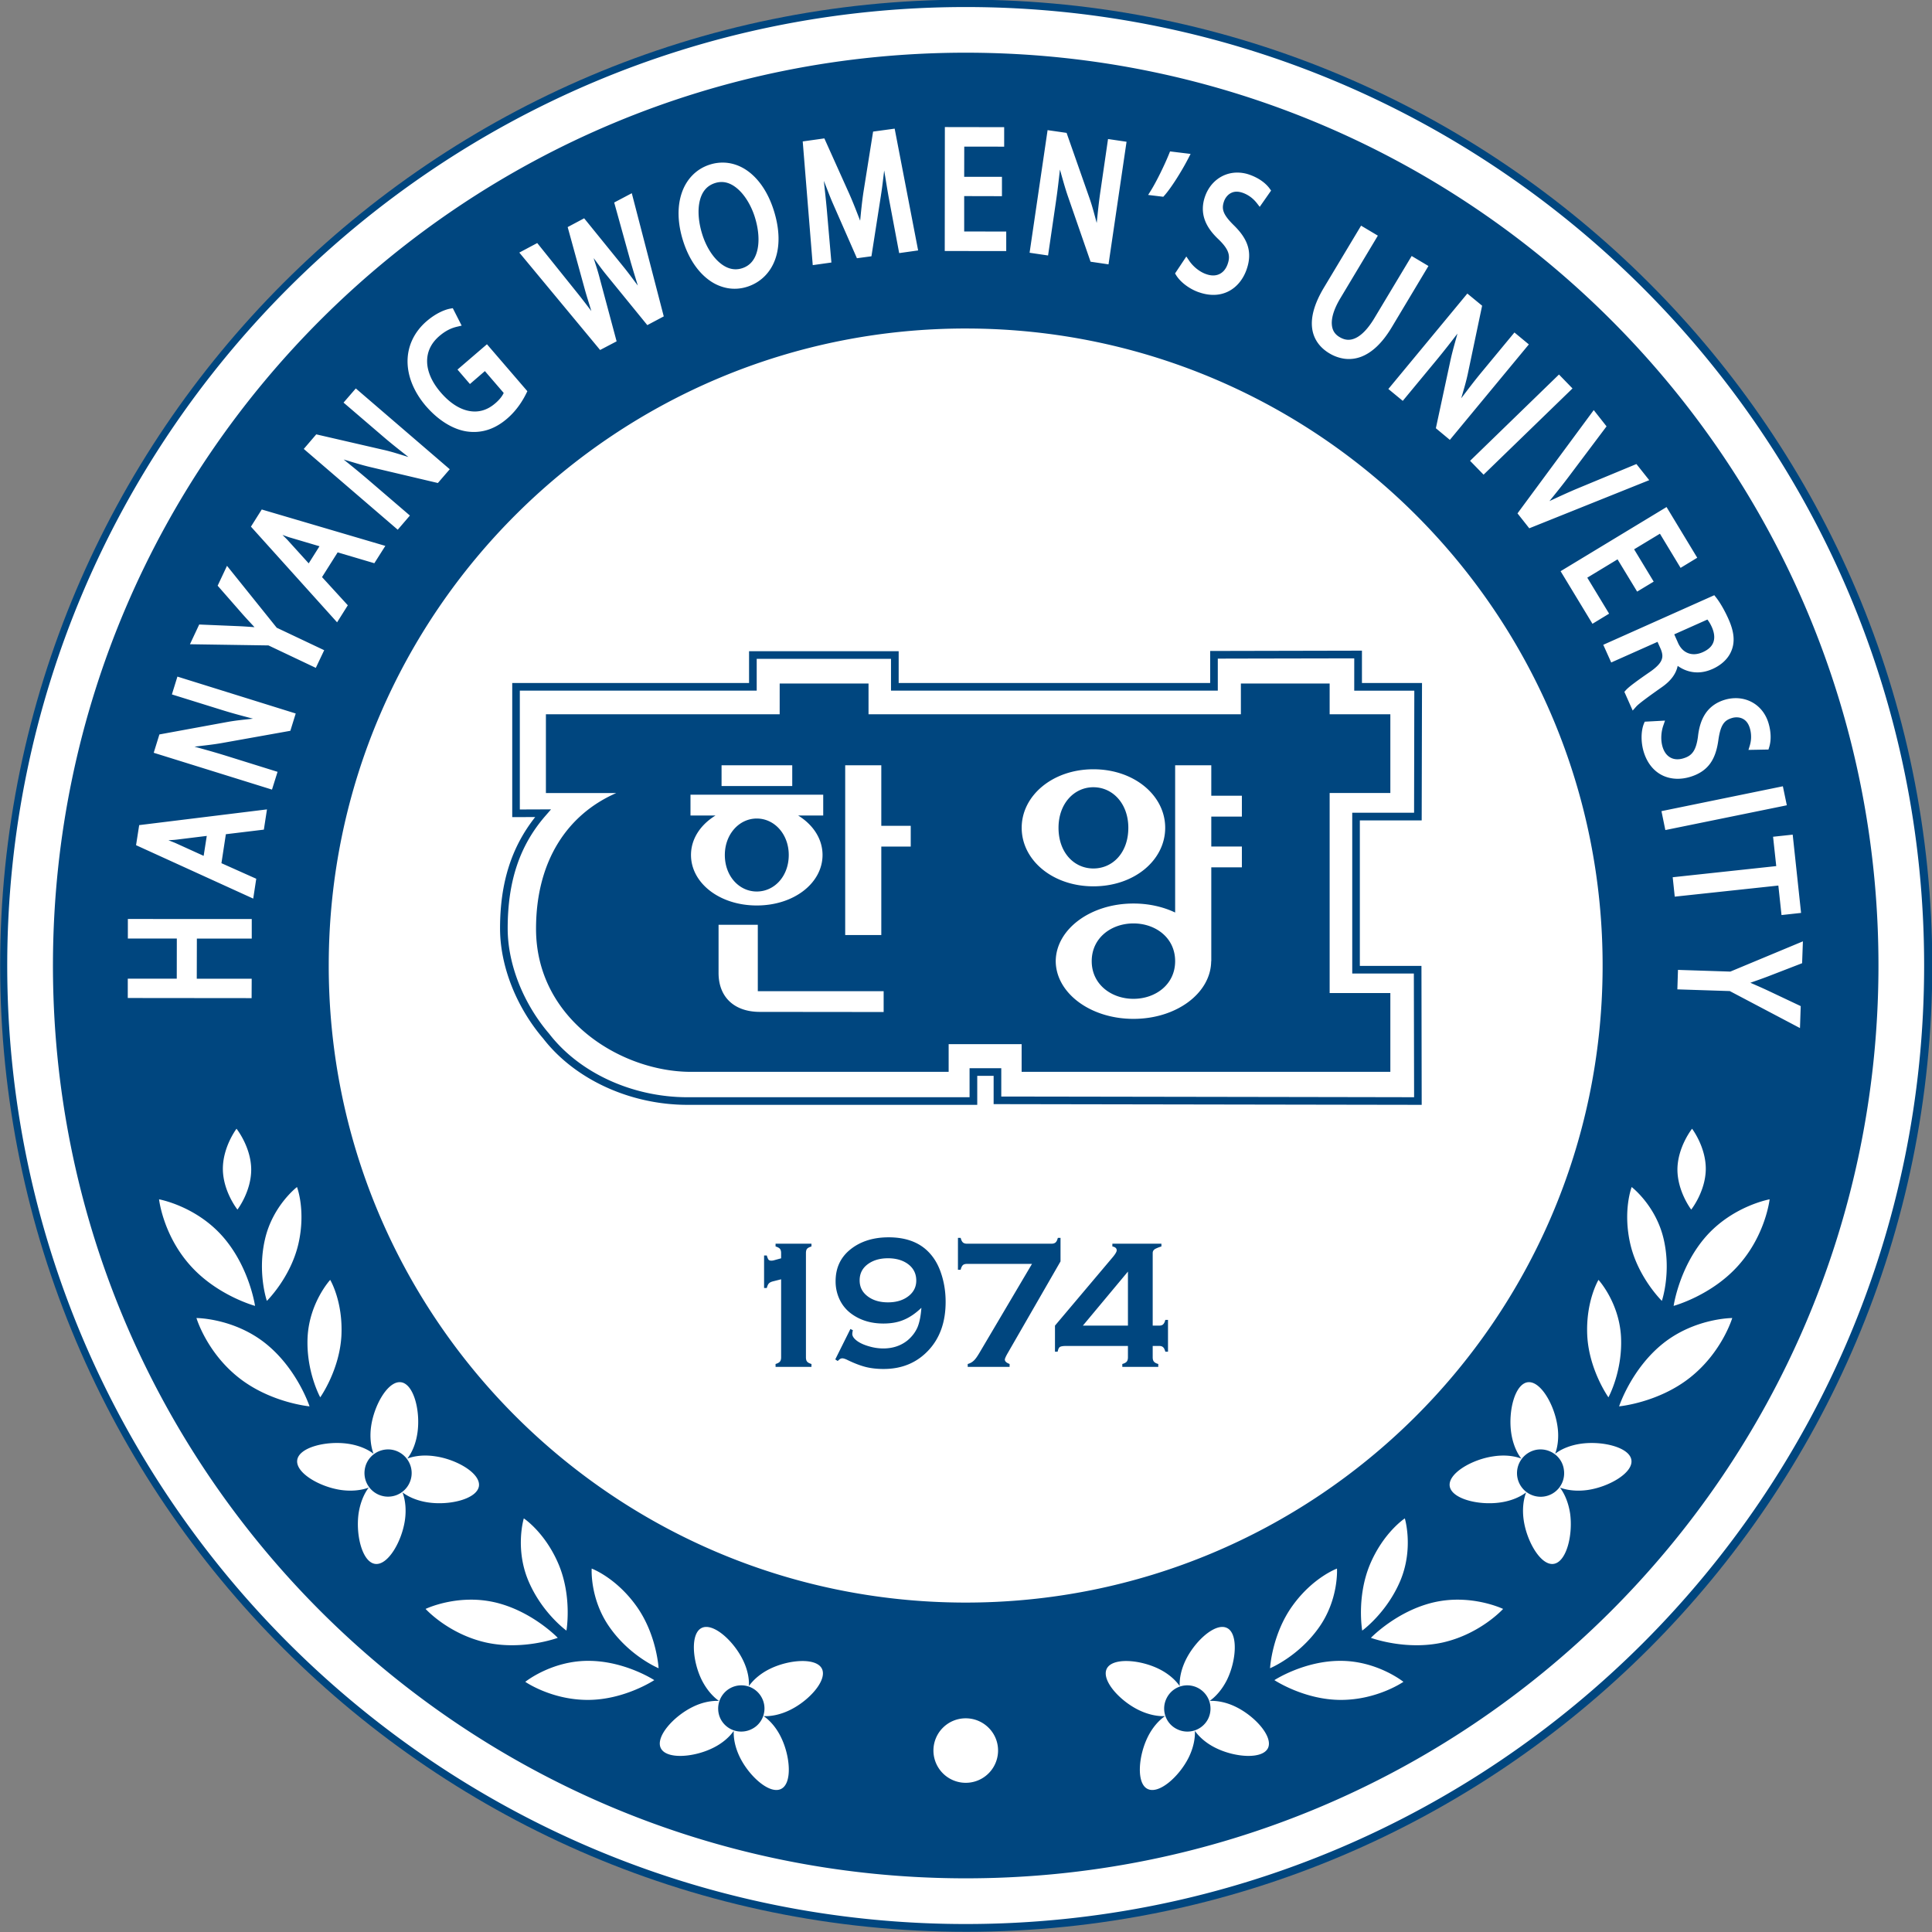
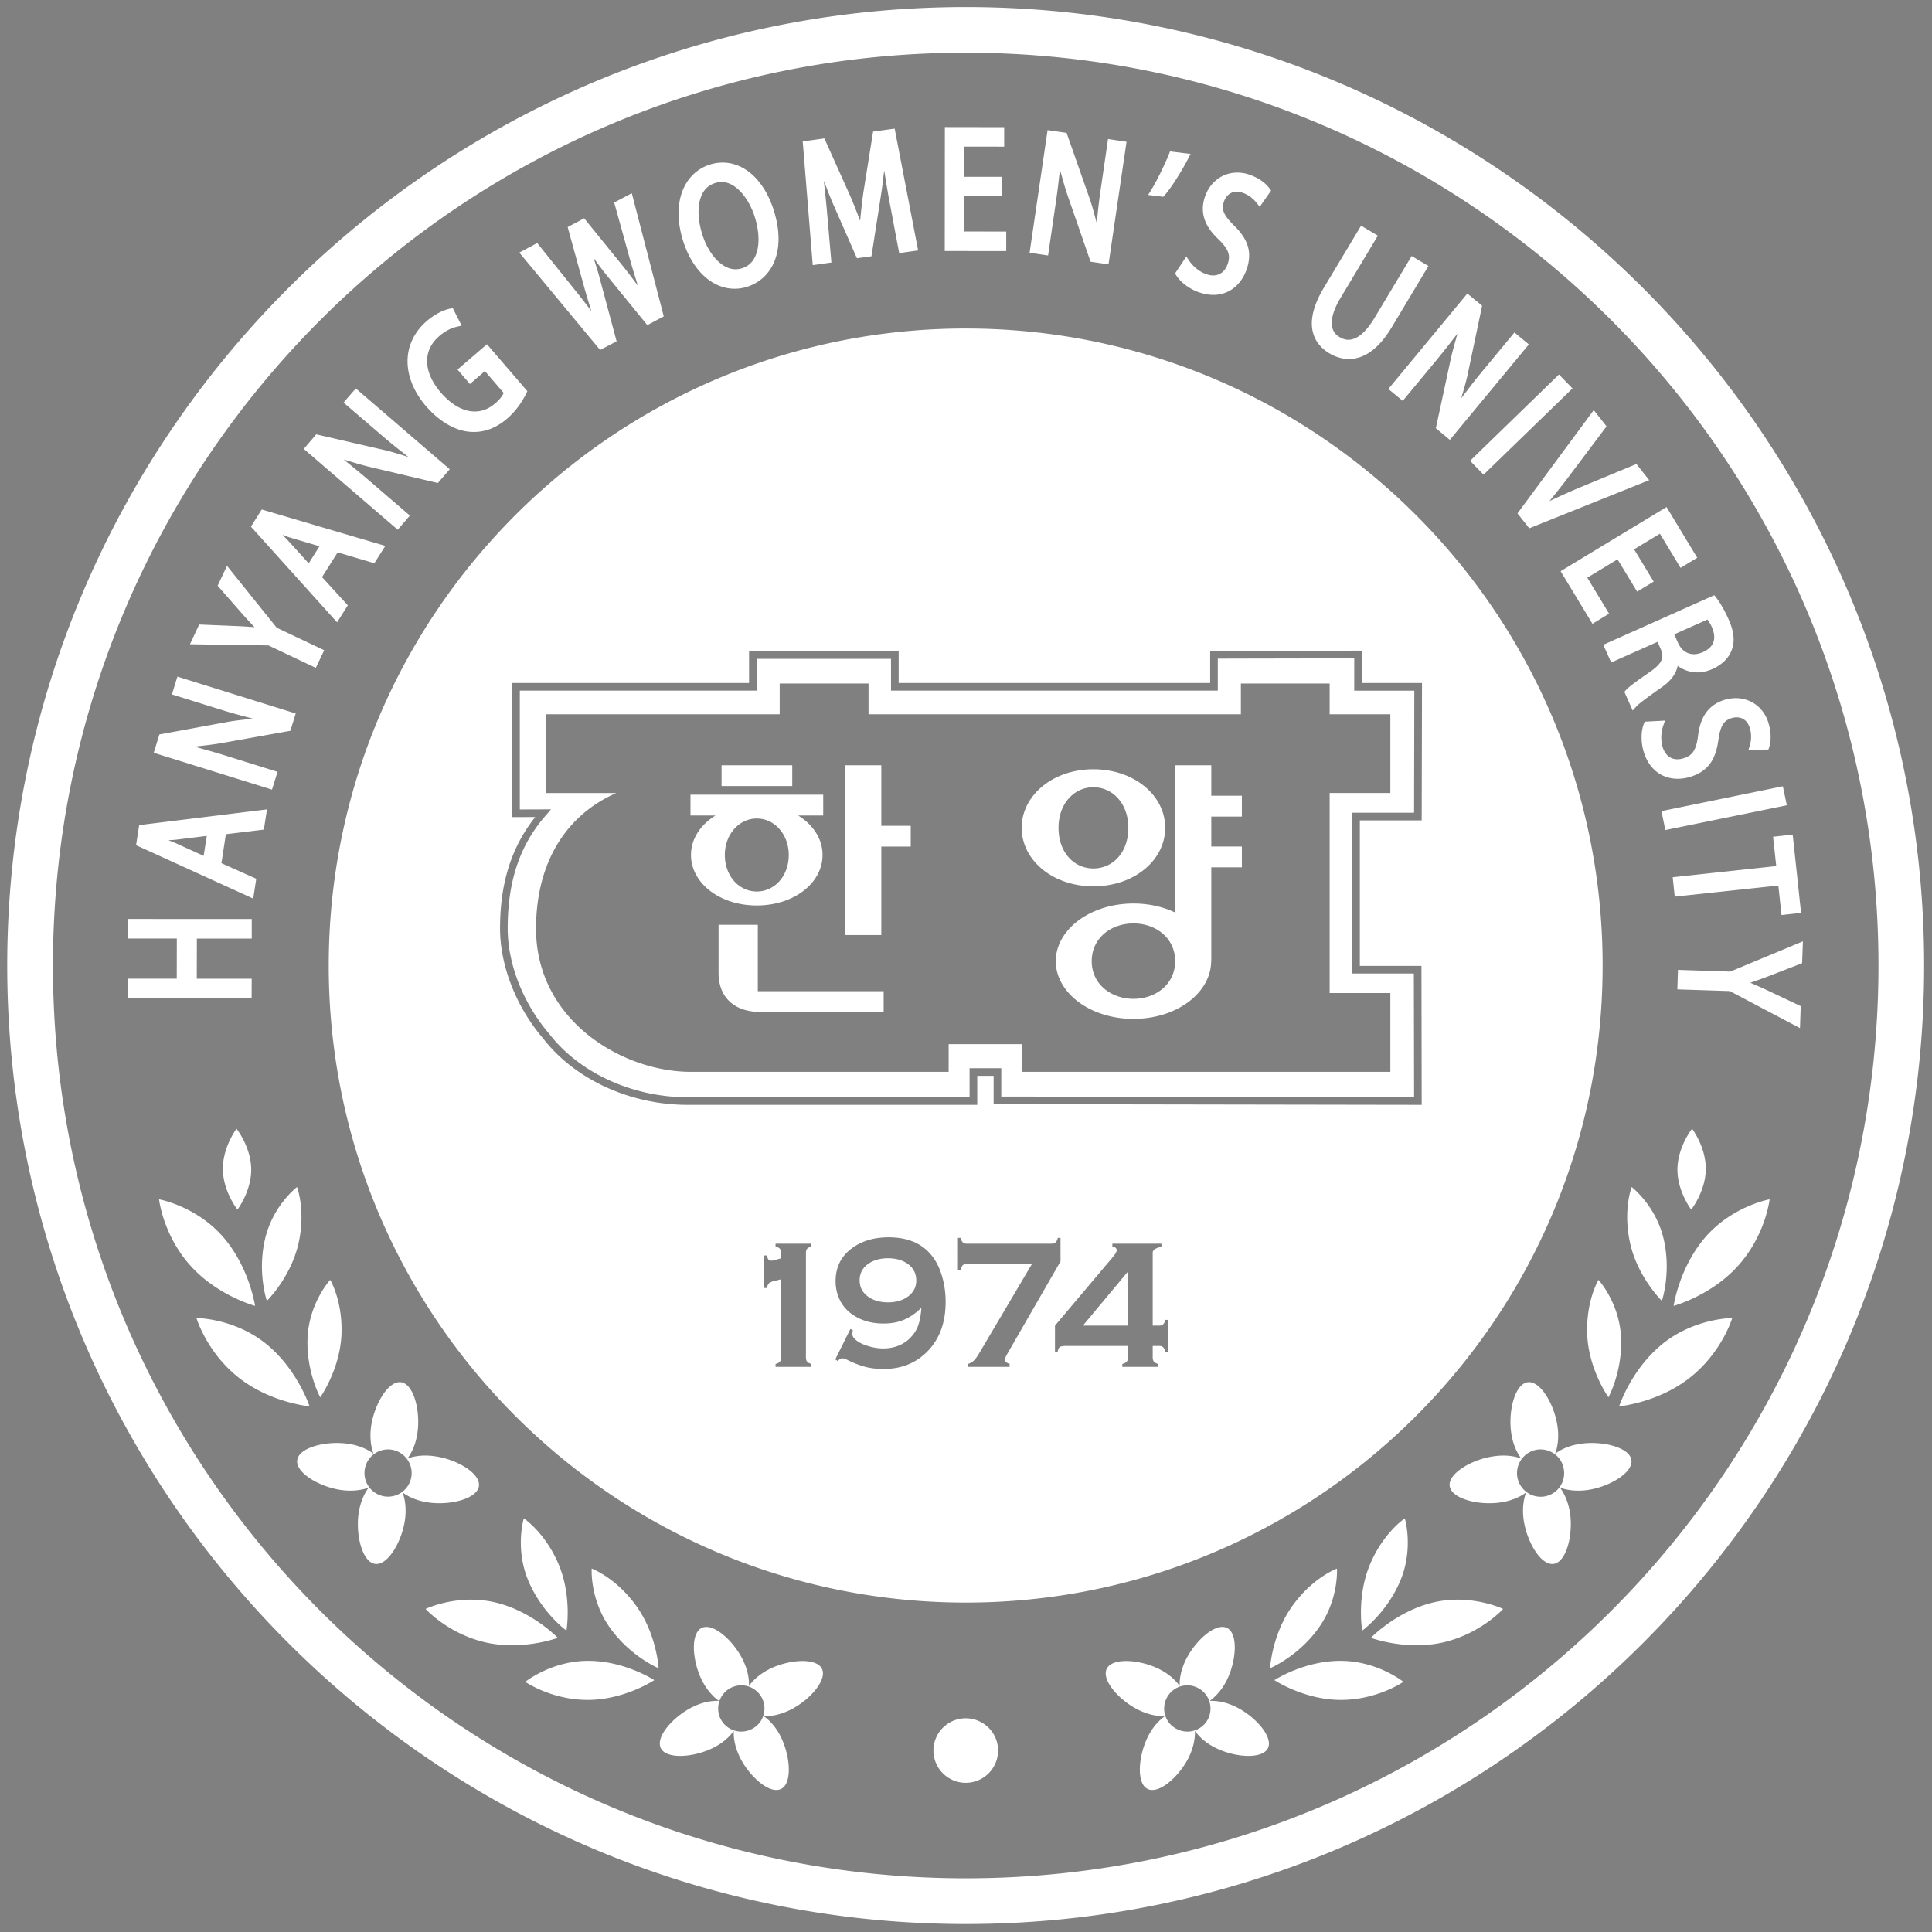
<svg xmlns="http://www.w3.org/2000/svg" xml:space="preserve" width="899.995" height="900" viewBox="0 0 899.995 900">
  <rect x="0" y="0" width="899.995" height="900" fill="#808080" stroke="none" />
-   <path d="M173.552 368.502c0-48.761 39.675-88.43 88.44-88.43 48.759 0 88.424 39.668 88.424 88.43 0 48.76-39.665 88.435-88.423 88.435-48.766 0-88.441-39.676-88.441-88.436" style="fill:#00467f;fill-opacity:1;fill-rule:nonzero;stroke:none" transform="matrix(5.089 0 0 -5.089 -883.14 2325.184)" />
  <path d="M349.324 374.336c-64.518 0-117.011 52.49-117.011 117.008 0 64.517 52.493 117.006 117.011 117.006 64.506 0 116.994-52.489 116.994-117.006 0-64.519-52.488-117.008-116.994-117.008zm.44 5.574c61.528.241 111.224 50.326 110.978 111.875-.241 61.54-50.327 111.23-111.86 110.986-61.531-.246-111.225-50.33-110.987-111.865.248-61.552 50.338-111.237 111.869-110.996zm-2.99 9.078-.014 15.13 7.506.007v-2.385l-5.133-.006v-4.32l4.19.01h.42l.001-2.363h-4.611l.008-3.686 4.873.004V389zm-6.128.192-2.632.36-1.188 7.45v.002c-.187 1.284-.285 2.338-.394 3.428-.4-1.03-.779-2.034-1.286-3.19v-.003l-3.083-6.856-2.64.371 1.223 15.1 2.278-.319-.565-6.507c-.105-1.175-.234-2.279-.357-3.46.36.892.652 1.716 1.07 2.684l2.967 6.76 1.772-.238 1.166-7.471-.002.004c.173-1.082.265-2.01.392-3.004.205 1.208.384 2.387.594 3.516l1.236 6.566 2.313-.326zm18.668.183-2.136 14.553-.06.414 2.255.334.945-6.459v-.002c.238-1.612.36-2.777.504-4.023.312 1.094.601 2.186.98 3.279l2.759 7.965 2.191.322 2.201-14.965-2.26-.334-.921 6.33c-.22 1.479-.33 2.67-.46 3.92-.274-.991-.5-1.936-.888-3.045l-2.791-7.955zm14.95 2.596-.121.299c-.553 1.379-1.551 3.404-2.207 4.459l-.348.556 1.85.223.146-.162c.794-.892 2.073-2.904 2.914-4.537l.275-.531zm-54.342 1.373a5.107 5.107 0 0 0-1.854.244c-1.63.52-2.825 1.762-3.398 3.412-.574 1.652-.55 3.708.164 5.94.68 2.125 1.799 3.762 3.174 4.754a5.457 5.457 0 0 0 2.228.966c.787.141 1.604.093 2.412-.166 1.557-.498 2.777-1.644 3.383-3.265.607-1.621.613-3.701-.158-6.112-.668-2.084-1.758-3.724-3.121-4.724-.852-.625-1.818-.992-2.83-1.049zm62.336 1.217c-1.675.086-3.109 1.18-3.717 2.89-.365 1.026-.354 2.004-.033 2.891.32.887.936 1.68 1.74 2.424l-.012-.008c.606.592.96 1.084 1.116 1.535.155.451.139.88-.063 1.45-.212.596-.558.991-.992 1.2-.434.21-.974.242-1.627.008h-.004c-.885-.312-1.635-.998-2.065-1.634l-.35-.516-1.376 2.068.14.227c.511.822 1.579 1.654 2.76 2.068v-.004c.704.25 1.376.35 1.998.319a3.997 3.997 0 0 0 1.698-.463c1.008-.54 1.736-1.492 2.132-2.613v-.002c.373-1.05.418-2.015.137-2.907-.28-.892-.866-1.696-1.685-2.5-.625-.614-1.02-1.111-1.204-1.552-.182-.442-.19-.834.006-1.39.136-.38.407-.752.778-.964.37-.212.844-.293 1.514-.057.906.325 1.449.92 1.716 1.262l.346.445 1.389-1.988-.176-.24c-.43-.595-1.214-1.25-2.43-1.686h-.002a4.474 4.474 0 0 0-1.734-.263zm-62.772 1.146c.755-.009 1.448.336 2.092.926.86.787 1.572 2.02 1.986 3.317h-.002c.475 1.488.586 2.942.323 4.066-.264 1.123-.856 1.899-1.867 2.219h-.002c-.499.16-.98.163-1.446.035-.466-.129-.915-.39-1.345-.766-.862-.751-1.606-1.964-2.051-3.36-.46-1.44-.593-2.89-.346-4.027.247-1.136.825-1.938 1.883-2.279.265-.085.524-.128.775-.13zm-10.93 1.368-2.148 1.134 2.063 7.44h.004c.282.975.548 1.813.816 2.699-.56-.735-1.074-1.452-1.674-2.197l-4.875-6.014-2.013 1.072 2.045 7.434c.288 1.054.567 1.89.845 2.814-.59-.764-1.119-1.473-1.777-2.285l-4.828-6.014-2.188 1.165 9.645 11.628.217.262 2.015-1.055-2.062-7.695v-.004c-.254-.991-.5-1.67-.742-2.463.496.655.908 1.257 1.539 2.03l5.013 6.152 2.008-1.066zm89.028 3.96-4.545 7.577c-1.165 1.95-1.6 3.579-1.432 4.933.168 1.355.964 2.39 2.086 3.065h.002a4.85 4.85 0 0 0 1.877.672c.652.082 1.321.013 1.983-.23 1.323-.49 2.594-1.651 3.756-3.585l4.496-7.508-2.047-1.22-4.565 7.609c-.79 1.313-1.575 2.078-2.275 2.406-.7.328-1.314.272-1.975-.125-.574-.345-.899-.836-.935-1.603-.037-.767.258-1.824 1.055-3.149l4.351-7.263.215-.36zm12.97 8.288-9.374 11.328-.268.322 1.76 1.451 4.158-5.025c1.04-1.26 1.75-2.193 2.52-3.186-.303 1.1-.624 2.182-.868 3.32l-1.77 8.233 1.708 1.42 9.643-11.654-1.758-1.456-4.078 4.928c-.942 1.144-1.657 2.105-2.416 3.102.28-.988.576-1.911.816-3.055l1.732-8.244zm-123.85 1.787-.308.054c-.692.126-1.774.581-2.87 1.522h-.003c-1.59 1.37-2.36 3.14-2.341 4.973.018 1.832.807 3.718 2.242 5.4l.004.002c1.506 1.745 3.297 2.84 4.978 3.096h.002c1.872.271 3.5-.334 4.928-1.565 1.278-1.095 2.01-2.403 2.352-3.105l.119-.244-4.932-5.73-3.596 3.09 1.518 1.765 1.826-1.579 2.297 2.668c-.133.288-.4.728-1.043 1.278h-.002c-.967.834-2.035 1.13-3.166.924-1.131-.207-2.34-.94-3.477-2.264-1.12-1.301-1.649-2.605-1.662-3.776-.013-1.169.47-2.227 1.485-3.101l.002-.002c.858-.732 1.555-1.003 2.209-1.154l.521-.123zm62.933 2.48c-42.95-.165-77.91 34.512-78.076 77.46-.174 42.94 34.51 77.902 77.449 78.071 42.942.167 77.894-34.513 78.058-77.45.172-42.953-34.506-77.908-77.431-78.08zm72.105 5.617L410.89 429.73l1.648 1.692 10.555-10.236.299-.291zm-146.877 1.7-1.496 1.728 4.858 4.166c1.13.968 2.077 1.7 3.062 2.477-.984-.299-1.904-.616-3.049-.877v.002l-8.203-1.891-1.523 1.78 11.152 9.587.318.274 1.485-1.729-4.953-4.252c-1.24-1.065-2.157-1.798-3.135-2.59 1.092.324 2.167.67 3.299.934l8.203 1.935 1.451-1.681zm151.12 2.644-9.12 12.352-.187.257 1.437 1.819 14.643-5.875-1.563-1.969-7.068 2.932c-1.261.523-2.4 1.058-3.549 1.591.79-.974 1.565-1.928 2.408-3.052l4.563-6.07zm8.888 11.834-12.934 7.832 3.89 6.42 2.032-1.236-2.664-4.393 3.694-2.238 2.177 3.584.215.355 2.02-1.22-2.39-3.944 3.151-1.904 2.522 4.17 2.033-1.237zm-171.49.299-1.32 2.094 10.517 11.68 1.309-2.08-3.147-3.442 1.908-3.018 4.477 1.326 1.342-2.117zm2.533 3.105c.318.109.591.221.938.325h.004l3.574 1.058-1.317 2.088-2.52-2.781v-.004c-.222-.24-.452-.454-.679-.686zm-6.775 3.772L258 444.975l3.008 3.437v.002c.537.602 1.009 1.105 1.492 1.625-.704-.05-1.381-.103-2.193-.135l-4.559-.191-1.129 2.408 9.586.145 5.399 2.56.378.18 1.024-2.156-5.795-2.744zm181.56 3.588-13.553 6.052.97 2.16 5.655-2.52.407.917c.228.581.239.97.045 1.383-.194.412-.651.875-1.452 1.42-.75.515-1.376.96-1.857 1.322-.481.362-.807.63-1.012.86l-.18.199 1.016 2.287.43-.485c.31-.35 1.476-1.209 3.135-2.375 1.09-.758 1.733-1.632 1.927-2.595 1.097.787 2.585 1.123 4.223.392h.004c1.085-.477 1.918-1.243 2.307-2.172.492-1.126.36-2.394-.336-3.943v-.002c-.44-.986-.994-1.973-1.526-2.646zm-.84 2.97c.142.193.324.435.553.946.293.681.353 1.277.193 1.767-.16.49-.54.921-1.304 1.266-.666.297-1.27.32-1.78.13-.509-.188-.947-.593-1.248-1.257v-.004l-.462-1.041zm-42.172 3.797v3.948h7.332l-.039 16.775h-7.55v17.758h7.521l.03 16.965-52.256-.088v-3.45h-2v3.538h-35.368c-7.005 0-13.758-3.11-17.615-8.092-3.304-3.859-5.27-8.89-5.27-13.44 0-5.62 1.413-9.951 4.292-13.6l-2.805.009v-16.375h28.91v-3.88h18.264v3.88h38.025v-3.908zm-.94.94c-.852.003-15.796.028-16.657.035v3.908h-39.893v-3.883h-16.394v3.883h-28.918v14.508c.688-.005 3.812-.016 3.812-.016l-.674.776c-3.15 3.616-4.62 7.993-4.62 13.763 0 4.34 1.89 9.146 5.064 12.85 3.69 4.787 10.169 7.752 16.89 7.752h34.43v-3.54h3.871v3.454c.907 0 49.479.078 50.395.086 0-.859-.03-14.245-.03-15.104h-7.521V472.69h7.55c0-.85.028-14.051.028-14.902h-7.334zm-143.661 2.228-.674 2.176 6.107 1.9c1.42.445 2.58.738 3.793 1.061-1.021.117-1.994.195-3.142.404l-8.283 1.52-.694 2.238 14.04 4.371.398.125.68-2.17-6.229-1.943c-1.563-.485-2.698-.792-3.91-1.129 1.132-.136 2.26-.248 3.402-.453l8.299-1.483.654-2.113zm73.521.846h10.846v3.75h45.455v-3.75h10.836v3.75h7.41v9.615h-7.41v24.42h7.41v9.617h-45.011v-3.38h-8.909v3.38H315.76c-8.423 0-18.893-6.334-18.893-17.466 0-8.294 3.844-13.972 9.799-16.57h-8.594v-9.616h28.537zm117.057 1.799a4.638 4.638 0 0 0-1.71.193c-1.042.318-1.823.905-2.345 1.692-.52.783-.79 1.744-.906 2.828-.116.84-.303 1.418-.574 1.81-.27.393-.623.633-1.2.809-.605.185-1.13.144-1.556-.08-.426-.224-.778-.64-.982-1.303-.274-.899-.167-1.902.09-2.635l.204-.588-2.478.133-.102.246c-.36.895-.38 2.25-.02 3.442.439 1.43 1.287 2.395 2.321 2.884 1.035.49 2.23.507 3.367.159 1.068-.325 1.871-.864 2.42-1.621.55-.759.842-1.708 1.002-2.844.122-.869.29-1.485.537-1.895.247-.41.558-.646 1.123-.818h.002c.38-.117.841-.122 1.233.05.392.173.74.504.947 1.18.279.93.122 1.722.002 2.112l-.168.55 2.442-.046.09-.288c.22-.706.278-1.73-.092-2.96-.55-1.8-1.987-2.878-3.647-3.01zm-124.152 8.18v2.537h8.629v-2.538zm15.093 0v20.722h4.407v-10.8h3.593v-2.534h-3.593v-7.389zm40.278 0v17.976c-1.464-.699-3.209-1.1-5.09-1.1-5.263 0-9.459 3.158-9.488 7.038.029 3.888 4.225 7.043 9.488 7.043 5.27 0 9.456-3.155 9.488-7.043h.014v-11.456h3.734v-2.537h-3.734v-3.656h3.734v-2.545h-3.734v-3.72zm-9.98.488c-4.967 0-8.753 3.206-8.753 7.142 0 3.959 3.786 7.147 8.752 7.147 4.995 0 8.766-3.188 8.766-7.147 0-3.936-3.771-7.142-8.766-7.142zm84.167 2.076-14.82 3.035.473 2.31 14.418-2.94.412-.087zm-84.168.117c2.351 0 4.266 1.992 4.266 4.95 0 3.045-1.908 4.968-4.266 4.968-2.338 0-4.256-1.923-4.256-4.969 0-2.957 1.911-4.949 4.256-4.949zm-49.183.91v2.543h3.052c-1.849 1.135-2.99 2.864-2.99 4.819 0 3.4 3.46 6.162 8.028 6.162 4.572 0 8.03-2.761 8.03-6.162 0-1.955-1.138-3.684-2.974-4.819h3.057v-2.543zm-51.7 1.795-15.6 1.92-.382 2.45 14.303 6.52.37-2.423-4.25-1.9.54-3.536 4.639-.56zm59.79 1.115c2.162 0 3.906 1.918 3.906 4.452 0 2.586-1.744 4.457-3.906 4.457-2.146 0-3.897-1.87-3.897-4.457 0-2.534 1.751-4.452 3.897-4.452zm126.462 1.967-2.396.258.387 3.582-12.64 1.36.25 2.37 12.647-1.355.387 3.602 2.387-.262zm-193.601.155-.381 2.435-3.408-1.549h-.002c-.299-.13-.59-.236-.887-.357.332-.027.624-.03.98-.074zm-9.633 10.14v2.385l5.977.004-.008 4.896h-5.979v2.362l15.117.015.01-2.369-6.705-.002.012-4.898h6.7v-2.387zm122.756.543c2.688 0 5.09 1.738 5.09 4.608 0 2.852-2.402 4.597-5.09 4.597-2.676 0-5.094-1.745-5.094-4.597 0-2.87 2.418-4.608 5.094-4.608zm-50.647.166v5.883c0 2.952 1.924 4.75 5.041 4.75l15.112.016v-2.541h-15.362v-8.108zm132.37 2.022-8.86 3.693-5.972-.195-.418-.016-.075 2.38 6.399.208 8.57 4.518.09-2.682-4.135-1.955h-.002c-.732-.34-1.363-.613-2.012-.895.667-.234 1.313-.458 2.067-.742l4.252-1.644zm-191.215 22.875s-1.693 2.233-1.666 4.957c.033 2.724 1.779 4.912 1.779 4.912s1.705-2.218 1.68-4.947c-.04-2.727-1.793-4.922-1.793-4.922zm177.685 0s-1.747 2.195-1.787 4.921c-.019 2.73 1.684 4.948 1.684 4.948s1.738-2.188 1.777-4.912c.03-2.724-1.674-4.957-1.674-4.957zm-170.302 7.117s-2.964 2.262-3.907 6.37c-.954 4.102.229 7.528.229 7.528s2.885-2.83 3.844-6.937c.942-4.099-.166-6.961-.166-6.961zm162.93 0s-1.11 2.862-.167 6.96c.955 4.107 3.852 6.938 3.852 6.938s1.172-3.426.224-7.527c-.945-4.11-3.91-6.371-3.91-6.371zm-179.77 1.5s.473 4.315 3.773 8.031c3.29 3.721 7.945 4.977 7.945 4.977s-.683-4.772-3.972-8.496c-3.288-3.716-7.746-4.512-7.746-4.512zm196.61 0s-4.454.796-7.749 4.512c-3.285 3.724-3.969 8.496-3.969 8.496s4.654-1.256 7.938-4.977c3.304-3.716 3.78-8.031 3.78-8.031zm-107.554 4.638c2.019 0 3.601.555 4.746 1.657.763.732 1.32 1.66 1.688 2.804.36 1.09.531 2.232.531 3.42 0 2.416-.675 4.37-2.05 5.866-1.422 1.546-3.255 2.326-5.524 2.326-.795 0-1.504-.08-2.143-.235-.634-.158-1.371-.43-2.23-.845-.293-.15-.518-.221-.682-.221a.603.603 0 0 0-.353.15c-.086.083-.159.142-.197.174l-.292-.193 1.85-3.715.299.156a2.21 2.21 0 0 0-.072.45c0 .297.224.605.673.915.37.25.842.452 1.426.614a6.126 6.126 0 0 0 1.672.244c1.164 0 2.163-.328 2.984-.994.528-.448.93-.964 1.198-1.57.257-.613.412-1.41.484-2.399-.704.675-1.425 1.17-2.139 1.463-.717.31-1.555.457-2.503.457-1.511 0-2.807-.395-3.883-1.176a4.543 4.543 0 0 1-1.446-1.728 5.132 5.132 0 0 1-.502-2.268c0-1.637.618-2.948 1.868-3.924 1.21-.945 2.743-1.428 4.597-1.428zm8.47.069h.331c.066.276.162.45.27.555.113.1.273.156.496.156h10.328c.219 0 .381-.055.496-.156.115-.104.199-.28.273-.555h.327v2.871l-6.416 11.143c-.251.43-.38.72-.38.84 0 .226.197.396.58.54v.352h-5.113v-.352a1.68 1.68 0 0 0 .754-.423c.196-.182.42-.504.688-.957l6.404-10.838h-7.941c-.223 0-.383.05-.496.148-.108.11-.205.285-.27.567h-.332zm-22.265.709h4.383v.338c-.25.076-.43.168-.535.283-.092.107-.14.292-.14.514v12.748c0 .224.048.4.14.511.104.123.285.218.535.291v.352h-4.383v-.352c.248-.073.43-.168.53-.29.096-.113.148-.288.148-.512v-9.537l-.992.252c-.235.06-.396.142-.5.251-.101.104-.19.296-.256.563h-.332v-3.969h.332c.073.26.15.433.215.512.075.08.19.117.33.117.068 0 .166-.005.297-.037l.906-.25v-.65c0-.216-.052-.397-.148-.514-.1-.112-.282-.207-.53-.283zm41.116 0h5.986v.338a4.589 4.589 0 0 0-.727.283c-.22.117-.336.292-.336.514v8.865h.782c.213 0 .383-.04.488-.154.117-.1.204-.28.272-.547h.326v3.886h-.326c-.068-.256-.155-.447-.272-.545-.105-.109-.275-.158-.488-.158h-.782v1.389c0 .235.05.411.147.523.099.123.27.218.533.291v.352h-4.39v-.352c.257-.073.44-.168.54-.29.095-.113.147-.29.147-.524v-1.389h-7.496c-.412 0-.672.043-.807.123-.124.079-.217.272-.277.58h-.326V535.3l7.076-8.385c.304-.37.459-.641.459-.803 0-.254-.181-.409-.53-.474zm-27.397 1.78c-1.073 0-1.942.285-2.617.845-.564.483-.838 1.093-.838 1.855 0 .743.274 1.352.838 1.83.665.568 1.541.852 2.617.852 1.079 0 1.953-.284 2.621-.852.555-.478.836-1.08.836-1.808 0-.772-.281-1.392-.836-1.877-.65-.555-1.526-.843-2.62-.846zm29.297 1.624-5.5 6.596h5.5zm-97.385 1.014s-2.52 2.738-2.756 6.943c-.216 4.219 1.541 7.393 1.541 7.393s2.35-3.3 2.584-7.506c.212-4.21-1.369-6.83-1.369-6.83zm154.826 0s-1.577 2.62-1.369 6.83c.23 4.205 2.584 7.506 2.584 7.506s1.75-3.174 1.535-7.393c-.228-4.205-2.75-6.943-2.75-6.943zm-171.152 4.658s1.227 4.15 5.115 7.242c3.891 3.102 8.69 3.54 8.69 3.54s-1.492-4.586-5.38-7.69c-3.886-3.09-8.425-3.092-8.425-3.092zm187.48 0s-4.538.001-8.431 3.092c-3.887 3.104-5.38 7.69-5.38 7.69s4.802-.438 8.692-3.54c3.887-3.092 5.12-7.242 5.12-7.242zm-162.794 7.834c-1.476.148-3 2.883-3.36 5.36-.185 1.267-.051 2.462.291 3.376-.773-.598-1.883-1.048-3.148-1.228-2.64-.372-5.938.441-6.166 1.988-.232 1.555 2.717 3.285 5.355 3.662 1.259.175 2.453.052 3.371-.295-.593.784-1.044 1.887-1.236 3.153-.37 2.637.446 5.94 2.012 6.162 1.55.224 3.263-2.71 3.644-5.344.18-1.263.057-2.456-.295-3.383.783.594 1.891 1.051 3.153 1.229 2.644.385 5.945-.44 6.176-1.994.22-1.56-2.723-3.278-5.362-3.643-1.265-.19-2.449-.072-3.38.281.606-.778 1.056-1.884 1.236-3.146.385-2.644-.438-5.943-1.996-6.172a1.228 1.228 0 0 0-.295-.006zm138.107 0a1.197 1.197 0 0 0-.293.006c-1.559.23-2.383 3.528-2.002 6.172.183 1.263.632 2.368 1.235 3.146-.932-.353-2.112-.47-3.374-.28-2.634.364-5.587 2.082-5.367 3.642.231 1.554 3.533 2.38 6.174 1.994 1.263-.177 2.379-.635 3.156-1.229-.353.927-.481 2.12-.298 3.383.38 2.633 2.096 5.568 3.648 5.344 1.57-.221 2.384-3.525 2.016-6.162-.196-1.266-.643-2.369-1.239-3.153.919.347 2.109.47 3.368.295 2.637-.377 5.589-2.107 5.353-3.662-.224-1.546-3.526-2.36-6.158-1.988-1.272.18-2.381.63-3.147 1.228.335-.914.474-2.108.28-3.376-.358-2.477-1.879-5.212-3.352-5.36zm-139.576 8.209c.191-.012.387-.004.584.023 1.57.24 2.667 1.697 2.441 3.268a2.879 2.879 0 1 1-5.7-.818c.187-1.38 1.336-2.39 2.675-2.473zm141.035 0c1.343.083 2.5 1.094 2.676 2.473a2.869 2.869 0 0 1-2.432 3.273 2.888 2.888 0 0 1-3.262-2.455 2.903 2.903 0 0 1 2.434-3.268 2.9 2.9 0 0 1 .584-.023zm-124.29 8.414s-1.105 3.634.544 7.59c1.663 3.959 4.66 6.11 4.66 6.11s.713-4.064-.933-8.04c-1.65-3.942-4.272-5.66-4.272-5.66zm107.55 0s-2.62 1.718-4.27 5.66c-1.644 3.976-.933 8.04-.933 8.04s2.996-2.151 4.662-6.11c1.644-3.956.54-7.59.54-7.59zm-99.264 6.129s-.248 3.785 2.256 7.256c2.495 3.5 5.912 4.908 5.912 4.908s-.217-4.126-2.73-7.615c-2.504-3.476-5.438-4.549-5.438-4.549zm90.98 0s-2.942 1.073-5.437 4.549c-2.51 3.49-2.732 7.615-2.732 7.615s3.424-1.408 5.922-4.908c2.498-3.47 2.248-7.256 2.248-7.256zm-106.083 3.799c-3.009.083-5.174 1.125-5.174 1.125s2.733 3.03 7.305 4.084c4.558 1.036 8.83-.555 8.83-.555s-3.15-3.294-7.721-4.344a12.976 12.976 0 0 0-3.24-.31zm121.185 0a12.958 12.958 0 0 0-3.238.31c-4.57 1.05-7.72 4.344-7.72 4.344s4.27 1.59 8.83.555c4.569-1.055 7.308-4.084 7.308-4.084s-2.17-1.042-5.18-1.125zm-92.096 3.324c-.202 0-.393.041-.566.127-1.383.68-1.136 4.008.012 6.342.564 1.122 1.312 2 2.101 2.56-.962-.041-2.102.185-3.22.746-2.348 1.158-4.556 3.648-3.873 5.028.686 1.374 3.995 1.135 6.34-.02 1.131-.546 2.012-1.309 2.564-2.095-.05.958.195 2.101.75 3.232 1.15 2.33 3.639 4.551 5.025 3.855 1.382-.669 1.138-3.992-.023-6.337-.544-1.115-1.308-2-2.104-2.551.972.045 2.114-.205 3.229-.754 2.348-1.15 4.564-3.64 3.883-5.031-.683-1.376-4.009-1.133-6.35.017-1.124.55-2.008 1.315-2.562 2.098.052-.957-.19-2.098-.747-3.215-1.016-2.054-3.04-4.006-4.458-4.002zm63.002 0c-1.416-.004-3.438 1.947-4.455 4.002-.548 1.117-.8 2.257-.752 3.215-.546-.783-1.426-1.548-2.554-2.098-2.344-1.15-5.669-1.393-6.35-.017-.685 1.392 1.54 3.88 3.877 5.03 1.123.55 2.26.8 3.236.755-.8.55-1.56 1.436-2.11 2.55-1.154 2.346-1.4 5.669-.02 6.338 1.386.696 3.875-1.524 5.027-3.855.553-1.13.793-2.274.748-3.233.555.787 1.441 1.55 2.566 2.096 2.342 1.155 5.653 1.394 6.35.02.672-1.38-1.537-3.87-3.88-5.028-1.122-.561-2.264-.787-3.23-.746.793-.56 1.543-1.438 2.108-2.56 1.147-2.334 1.395-5.662.006-6.342a1.27 1.27 0 0 0-.566-.127zm-77.453 4.14c-4.468.009-7.642 2.561-7.642 2.561s3.192 2.22 7.666 2.207c4.457-.01 8.082-2.414 8.082-2.414s-3.635-2.377-8.106-2.353zm91.912 0c-4.47-.023-8.105 2.354-8.105 2.354s3.623 2.404 8.08 2.414c4.473.014 7.67-2.207 7.67-2.207s-3.178-2.552-7.645-2.56zm-73.341 2.993a2.823 2.823 0 0 1 2.697 1.58c.688 1.38.117 3.092-1.285 3.764a2.828 2.828 0 0 1-3.791-1.268 2.843 2.843 0 0 1 1.287-3.787 2.849 2.849 0 0 1 1.092-.29zm54.767 0a2.84 2.84 0 0 1 2.383 4.076 2.832 2.832 0 0 1-3.797 1.268c-1.403-.672-1.971-2.384-1.28-3.764a2.815 2.815 0 0 1 2.694-1.58zm-27.209 4.021a3.935 3.935 0 0 0-3.945 3.928 3.945 3.945 0 1 0 7.89 0c0-2.172-1.773-3.928-3.945-3.928z" style="fill:#fff;fill-opacity:1;fill-rule:nonzero;stroke:none;stroke-width:1.333" transform="translate(-883.14 -1425.185) scale(3.816)" />
</svg>